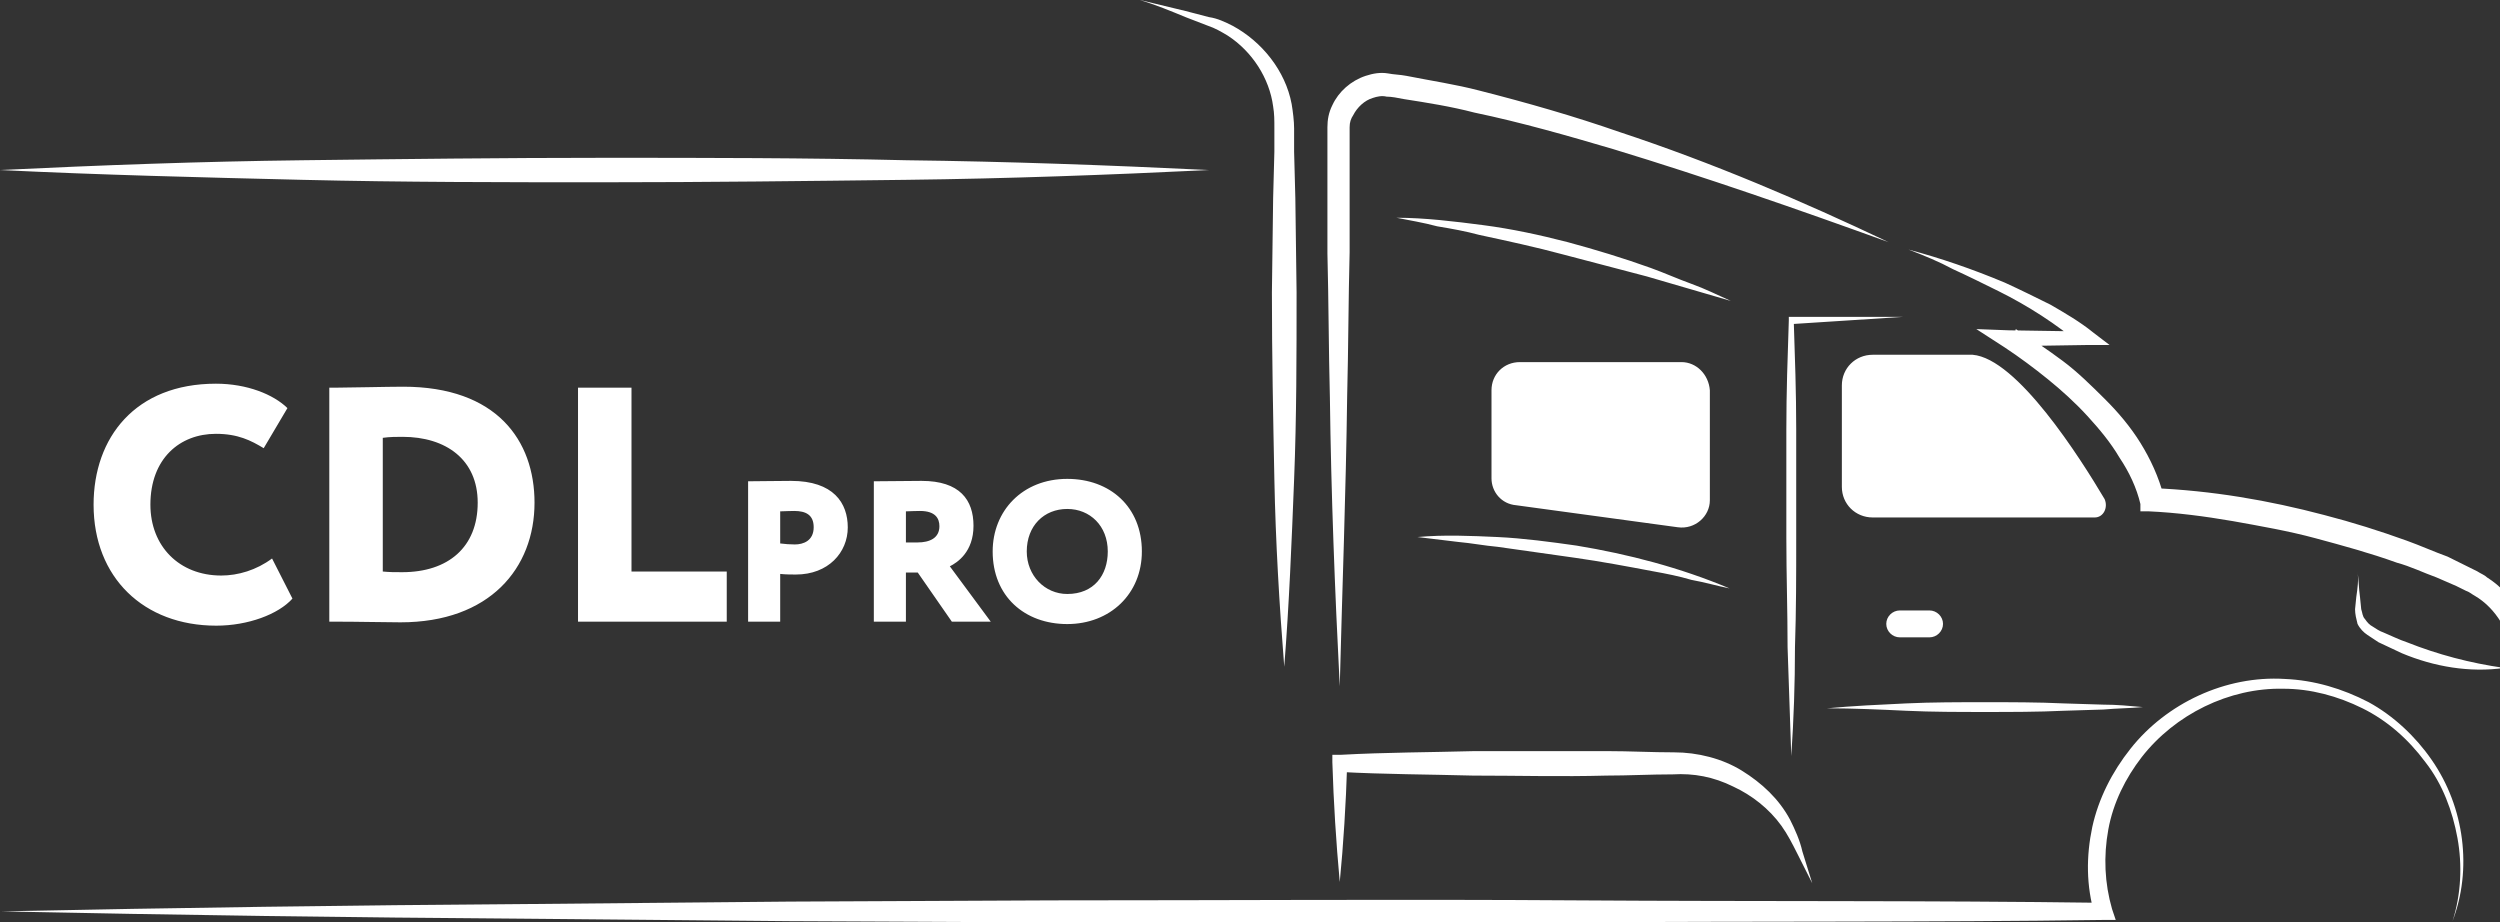
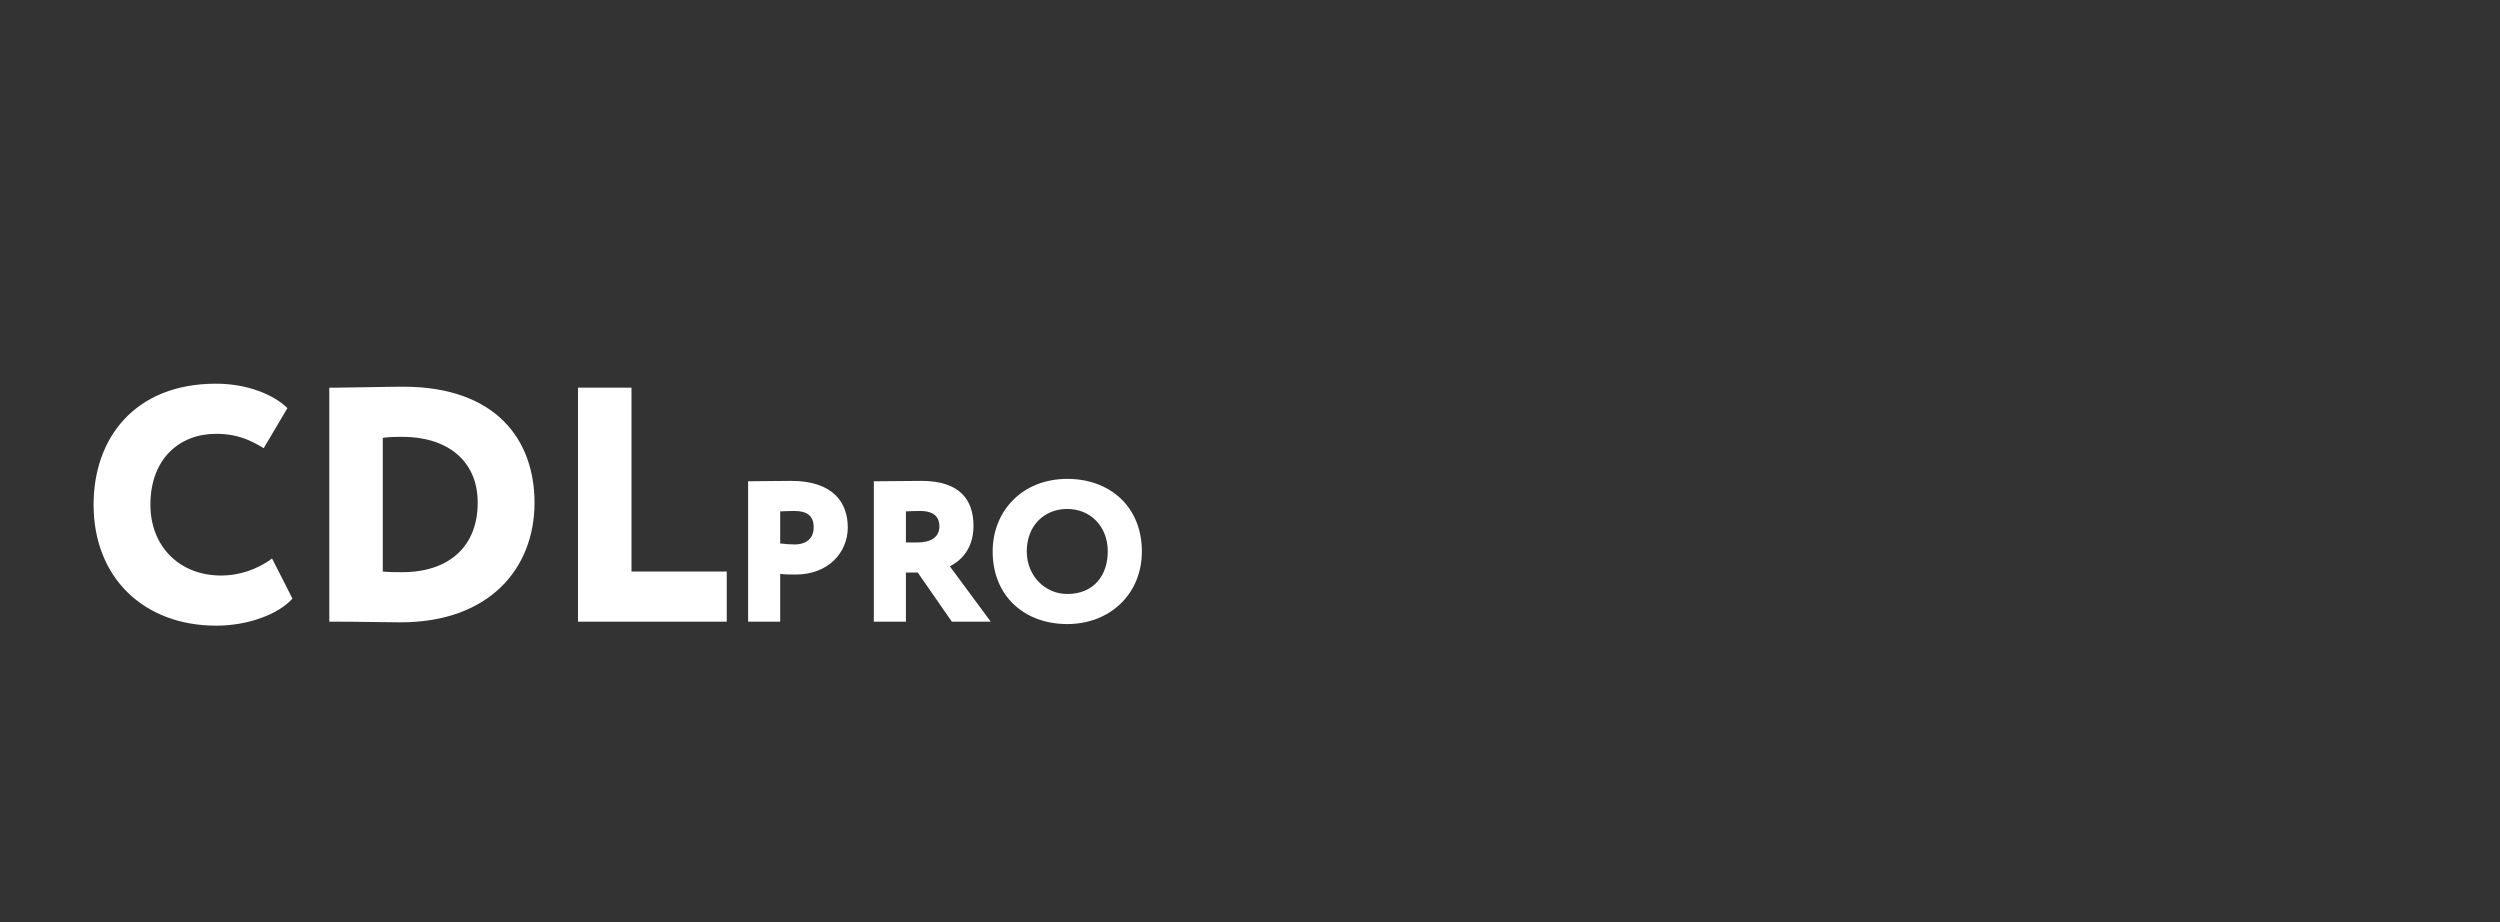
<svg xmlns="http://www.w3.org/2000/svg" width="374" height="138" viewBox="0 0 374 138" fill="none">
  <rect x="0" y="0" width="374" height="138" fill="#333333" stroke="none" />
-   <path d="M285.508 37.334C290.306 38.615 295.104 40.262 299.903 42.275C302.302 43.373 304.517 44.471 306.731 45.569C308.946 46.851 311.161 48.132 313.191 49.779L315.59 51.609H312.453L300.826 51.792L301.564 49.23C303.963 50.694 306.362 52.341 308.577 53.988C310.792 55.635 312.822 57.648 314.852 59.661C316.882 61.674 318.728 63.871 320.204 66.25C321.68 68.629 322.972 71.374 323.711 74.302L322.05 73.021C330.908 73.387 339.398 74.851 347.703 77.047C351.948 78.145 356.008 79.427 360.068 80.891C362.098 81.623 364.128 82.538 366.158 83.27L369.111 84.734L370.588 85.466C371.141 85.832 371.695 86.015 372.064 86.381C376.124 88.943 378.524 93.518 378.708 98.276L379.262 111.087C379.631 119.506 379.815 128.107 380 136.526C378.893 128.107 378.154 119.689 377.232 111.087L375.94 98.46C375.571 94.616 373.356 90.956 370.219 89.126C369.849 88.943 369.48 88.577 368.927 88.394L367.45 87.662L364.497 86.381C362.467 85.649 360.622 84.734 358.592 84.185C354.531 82.721 350.471 81.623 346.411 80.525C342.351 79.427 338.106 78.694 334.046 77.962C329.801 77.23 325.556 76.681 321.496 76.498H320.204V75.4C319.65 73.021 318.543 70.642 317.067 68.446C315.775 66.25 314.114 64.237 312.268 62.224C310.423 60.21 308.392 58.38 306.362 56.733C304.332 55.086 302.118 53.439 299.903 51.975L295.658 49.23L300.457 49.413L312.084 49.596L311.345 51.609C307.654 48.498 303.409 45.753 298.98 43.556C296.765 42.458 294.551 41.36 292.152 40.262C290.121 39.164 287.907 38.249 285.508 37.334ZM314.852 74.668C311.161 68.446 301.748 53.622 295.104 53.073H280.155C277.572 53.073 275.542 55.086 275.542 57.648V72.838C275.542 75.4 277.572 77.413 280.155 77.413H313.375C314.667 77.413 315.406 75.949 314.852 74.668ZM363.759 113.649C361.36 110.172 358.038 107.061 354.347 105.048C350.471 103.035 346.226 101.754 341.797 101.571C332.938 101.022 324.08 105.231 318.728 112.002C315.959 115.479 313.929 119.506 313.006 123.715C312.084 128.107 312.084 132.499 313.375 136.892L314.667 135.062C288.46 134.696 262.254 134.879 236.047 134.696C209.84 134.513 183.633 134.696 157.426 134.696L118.116 134.879L78.805 135.245C52.598 135.428 26.392 135.794 0.185 136.343C26.392 136.892 52.598 137.258 78.805 137.441L118.116 137.807L157.426 137.99C183.633 137.99 209.84 138.173 236.047 137.99C262.254 137.807 288.46 137.99 314.667 137.624H316.513L315.959 135.977C314.852 132.133 314.667 128.107 315.406 124.081C316.144 120.055 317.989 116.395 320.389 113.283C325.372 106.878 333.492 102.852 341.612 103.035C345.673 103.035 349.733 104.133 353.424 105.963C357.115 107.793 360.253 110.538 362.836 114.015C365.42 117.31 366.897 121.336 367.635 125.362C368.373 129.388 368.188 133.781 366.897 137.807C369.849 130.12 368.742 120.787 363.759 113.649ZM276.649 47.4C273.881 47.4 270.928 47.4 268.159 47.4H267.606V47.949C267.421 53.439 267.237 58.746 267.237 64.237C267.237 69.727 267.237 75.034 267.237 80.525C267.237 86.015 267.421 91.322 267.421 96.812C267.606 102.303 267.79 107.61 267.975 113.1C268.344 107.61 268.528 102.303 268.528 96.812C268.713 91.322 268.713 86.015 268.713 80.525C268.713 75.034 268.713 69.727 268.713 64.237C268.713 58.746 268.528 53.439 268.344 47.949L267.79 48.498C270.559 48.315 273.511 48.132 276.28 47.949C279.048 47.766 282.001 47.583 284.769 47.4C282.37 47.4 279.602 47.4 276.649 47.4ZM251.549 54.171H227.373C224.973 54.171 223.128 56.001 223.128 58.38V71.557C223.128 73.57 224.604 75.4 226.819 75.583L250.996 78.877C253.579 79.243 255.794 77.23 255.794 74.851V58.38C255.61 56.001 253.764 54.171 251.549 54.171ZM218.145 81.074C220.175 81.257 222.02 81.623 224.051 81.806C227.926 82.355 231.802 82.904 235.678 83.453C239.553 84.002 243.429 84.734 247.305 85.466C249.335 85.832 251.18 86.198 253.026 86.747C255.056 87.113 256.901 87.662 258.747 88.028C251.365 84.917 243.613 82.904 235.862 81.623C231.986 81.073 227.926 80.525 224.051 80.341C219.99 80.159 216.115 79.975 212.054 80.341L218.145 81.074ZM201.535 59.295C201.719 52.158 201.719 44.837 201.904 37.7V26.902V21.595V19.033C201.904 18.301 202.088 17.752 202.458 17.203C203.011 16.105 204.119 15.007 205.41 14.641C205.964 14.458 206.702 14.275 207.441 14.458C208.179 14.458 209.102 14.641 210.024 14.824C213.531 15.373 217.037 15.922 220.544 16.837C227.557 18.301 234.57 20.314 241.399 22.327C255.24 26.537 268.898 31.295 282.555 36.236C269.451 30.014 256.163 24.34 242.322 19.765C235.493 17.386 228.48 15.373 221.282 13.543C217.776 12.628 214.085 12.079 210.393 11.347C209.471 11.164 208.548 11.164 207.625 10.981C206.518 10.798 205.41 10.981 204.303 11.347C202.088 12.079 200.243 13.726 199.32 15.739C198.766 16.837 198.582 17.935 198.582 19.033C198.582 20.131 198.582 20.863 198.582 21.778V27.085V37.883C198.766 45.02 198.766 52.341 198.951 59.478C199.136 73.936 199.689 88.211 200.427 102.669C200.797 88.028 201.35 73.753 201.535 59.295ZM215.007 33.857C217.222 34.223 219.252 34.589 221.282 35.138C225.527 36.053 229.772 36.968 233.832 38.066C238.077 39.164 242.137 40.262 246.382 41.36L258.932 45.02C256.901 44.105 255.056 43.19 253.026 42.458C250.996 41.726 248.966 40.811 246.935 40.079C242.875 38.615 238.63 37.334 234.57 36.236C230.325 35.138 226.081 34.223 221.836 33.674C217.591 33.125 213.162 32.576 208.917 32.576C210.762 32.942 212.977 33.308 215.007 33.857ZM352.501 89.309L352.317 91.139C352.317 91.871 352.501 92.603 352.686 93.335C353.055 94.067 353.609 94.616 354.162 94.982C354.716 95.348 355.27 95.714 355.823 96.08C356.931 96.629 358.222 97.178 359.33 97.728C364.128 99.741 369.48 100.656 374.648 99.924C369.48 99.192 364.682 97.91 360.068 96.08C358.961 95.714 357.853 95.165 356.561 94.616C356.008 94.433 355.454 94.067 354.9 93.701C354.531 93.518 354.162 93.152 353.793 92.603C353.424 92.237 353.424 91.688 353.239 91.139L353.055 89.309C352.87 88.028 352.87 86.747 352.686 85.466C352.87 86.747 352.686 88.028 352.501 89.309ZM177.358 2.562L180.68 3.843C181.787 4.209 182.71 4.758 183.633 5.307C187.324 7.686 189.908 11.713 190.461 15.922C190.646 17.02 190.646 17.935 190.646 19.216V22.693L190.461 29.648L190.277 43.739C190.277 53.073 190.461 62.407 190.646 71.74C190.831 81.073 191.384 90.407 192.122 99.741C192.861 90.407 193.23 81.073 193.599 71.74C193.968 62.407 193.968 53.073 193.968 43.739L193.783 29.648L193.599 22.693V19.216C193.599 18.118 193.414 16.654 193.23 15.556C192.307 10.615 188.8 6.222 184.371 3.843C183.264 3.294 182.156 2.745 180.865 2.562L177.358 1.647C175.143 1.098 172.744 0.549 170.529 0C172.929 0.732 175.143 1.647 177.358 2.562ZM135.648 23.974C120.515 23.608 105.566 23.608 90.432 23.608C75.299 23.608 60.35 23.791 45.216 23.974C30.083 24.157 15.134 24.706 0 25.438C15.134 26.171 30.083 26.537 45.216 26.902C60.35 27.268 75.299 27.268 90.432 27.268C105.566 27.268 120.515 27.085 135.648 26.902C150.782 26.72 165.731 26.171 180.865 25.438C165.731 24.706 150.597 24.157 135.648 23.974ZM201.535 114.381L200.427 115.479C207.071 115.845 213.715 115.845 220.359 116.028C227.003 116.028 233.647 116.212 240.291 116.028C243.613 116.028 246.935 115.846 250.257 115.846C253.395 115.662 256.348 116.212 259.301 117.676C262.069 118.957 264.653 120.97 266.498 123.532C267.421 124.813 268.159 126.277 268.898 127.741L271.112 132.133L269.636 127.375C269.267 125.728 268.528 124.081 267.79 122.617C266.129 119.506 263.545 117.127 260.593 115.296C257.64 113.466 253.949 112.551 250.442 112.551C247.12 112.551 243.798 112.368 240.476 112.368C233.832 112.368 227.188 112.368 220.544 112.368C213.9 112.551 207.256 112.551 200.612 112.917H199.32V114.015C199.505 120.055 199.874 125.911 200.427 131.95C200.981 126.277 201.35 120.238 201.535 114.381ZM290.675 93.335C290.675 92.237 289.752 91.322 288.645 91.322H284.216C283.108 91.322 282.186 92.237 282.186 93.335C282.186 94.433 283.108 95.348 284.216 95.348H288.645C289.752 95.348 290.675 94.433 290.675 93.335ZM285.138 106.329C289.014 106.512 293.074 106.512 296.95 106.512C300.826 106.512 304.886 106.512 308.762 106.329L314.667 106.146C316.697 105.963 318.543 105.963 320.573 105.78C318.543 105.597 316.697 105.414 314.667 105.414L308.762 105.231C304.886 105.048 300.826 105.048 296.95 105.048C293.074 105.048 289.014 105.048 285.138 105.231C281.263 105.414 277.203 105.597 273.327 105.963C277.203 105.963 281.263 106.146 285.138 106.329Z" fill="url(#paint0_linear_9_114)" />
  <path d="M40.7 83.55C38.35 85.3 35.6 86.1 33.1 86.1C26.8 86.1 22.5 81.7 22.5 75.5C22.5 68.6 26.9 64.9 32.3 64.9C35.6 64.9 37.55 65.9 39.45 67.05L43 61.05C40.9 59 36.95 57.4 32.3 57.4C20.25 57.4 14 65.45 14 75.5C14 86.4 21.5 93.6 32.35 93.6C37.1 93.6 41.65 91.9 43.75 89.55L40.7 83.55ZM49.264 93H50.114C53.464 93 58.064 93.1 59.914 93.1C73.264 93.1 79.964 85 79.964 75.2C79.964 65.9 74.314 57.85 60.314 57.85C58.014 57.85 51.814 58 49.964 58H49.264V93ZM60.214 65.35C66.714 65.35 71.464 68.75 71.464 75.2C71.464 81.85 67.064 85.6 60.164 85.6C59.014 85.6 58.314 85.6 57.264 85.5V65.5C58.264 65.35 59.364 65.35 60.214 65.35ZM86.471 93H108.721V85.5H94.471V58H86.471V93ZM116.717 93V85.86C117.467 85.95 118.607 85.95 119.057 85.95C123.917 85.95 126.827 82.65 126.827 78.9C126.827 75.27 124.727 71.94 118.337 71.94C116.717 71.94 113.087 72 111.917 72V93H116.717ZM118.817 76.44C120.527 76.44 121.727 77.01 121.727 78.87C121.727 80.91 120.167 81.45 118.907 81.45C118.217 81.45 117.407 81.39 116.717 81.3V76.5C117.707 76.47 118.187 76.44 118.817 76.44ZM135.525 93V85.65H137.295L142.395 93H148.215L142.095 84.72C143.235 84.15 145.635 82.56 145.635 78.66C145.635 74.79 143.595 71.94 137.865 71.94C137.265 71.94 131.895 72 130.725 72V93H135.525ZM137.625 76.44C139.935 76.44 140.535 77.55 140.535 78.72C140.535 80.49 139.095 81.15 137.265 81.15H135.525V76.5C136.515 76.47 136.905 76.44 137.625 76.44ZM148.503 82.5C148.503 89.19 153.273 93.36 159.663 93.36C166.053 93.36 170.823 88.86 170.823 82.5C170.823 75.81 166.053 71.64 159.663 71.64C152.973 71.64 148.503 76.41 148.503 82.5ZM153.603 82.5C153.603 78.66 156.183 76.14 159.663 76.14C163.053 76.14 165.723 78.66 165.723 82.5C165.723 86.04 163.653 88.86 159.663 88.86C156.303 88.86 153.603 86.1 153.603 82.5Z" fill="white" />
  <defs>
    <linearGradient id="paint0_linear_9_114" x1="0.008" y1="69.173" x2="380.271" y2="69.173" gradientUnits="userSpaceOnUse">
      <stop stop-color="white" />
      <stop offset="1" stop-color="white" />
    </linearGradient>
  </defs>
</svg>